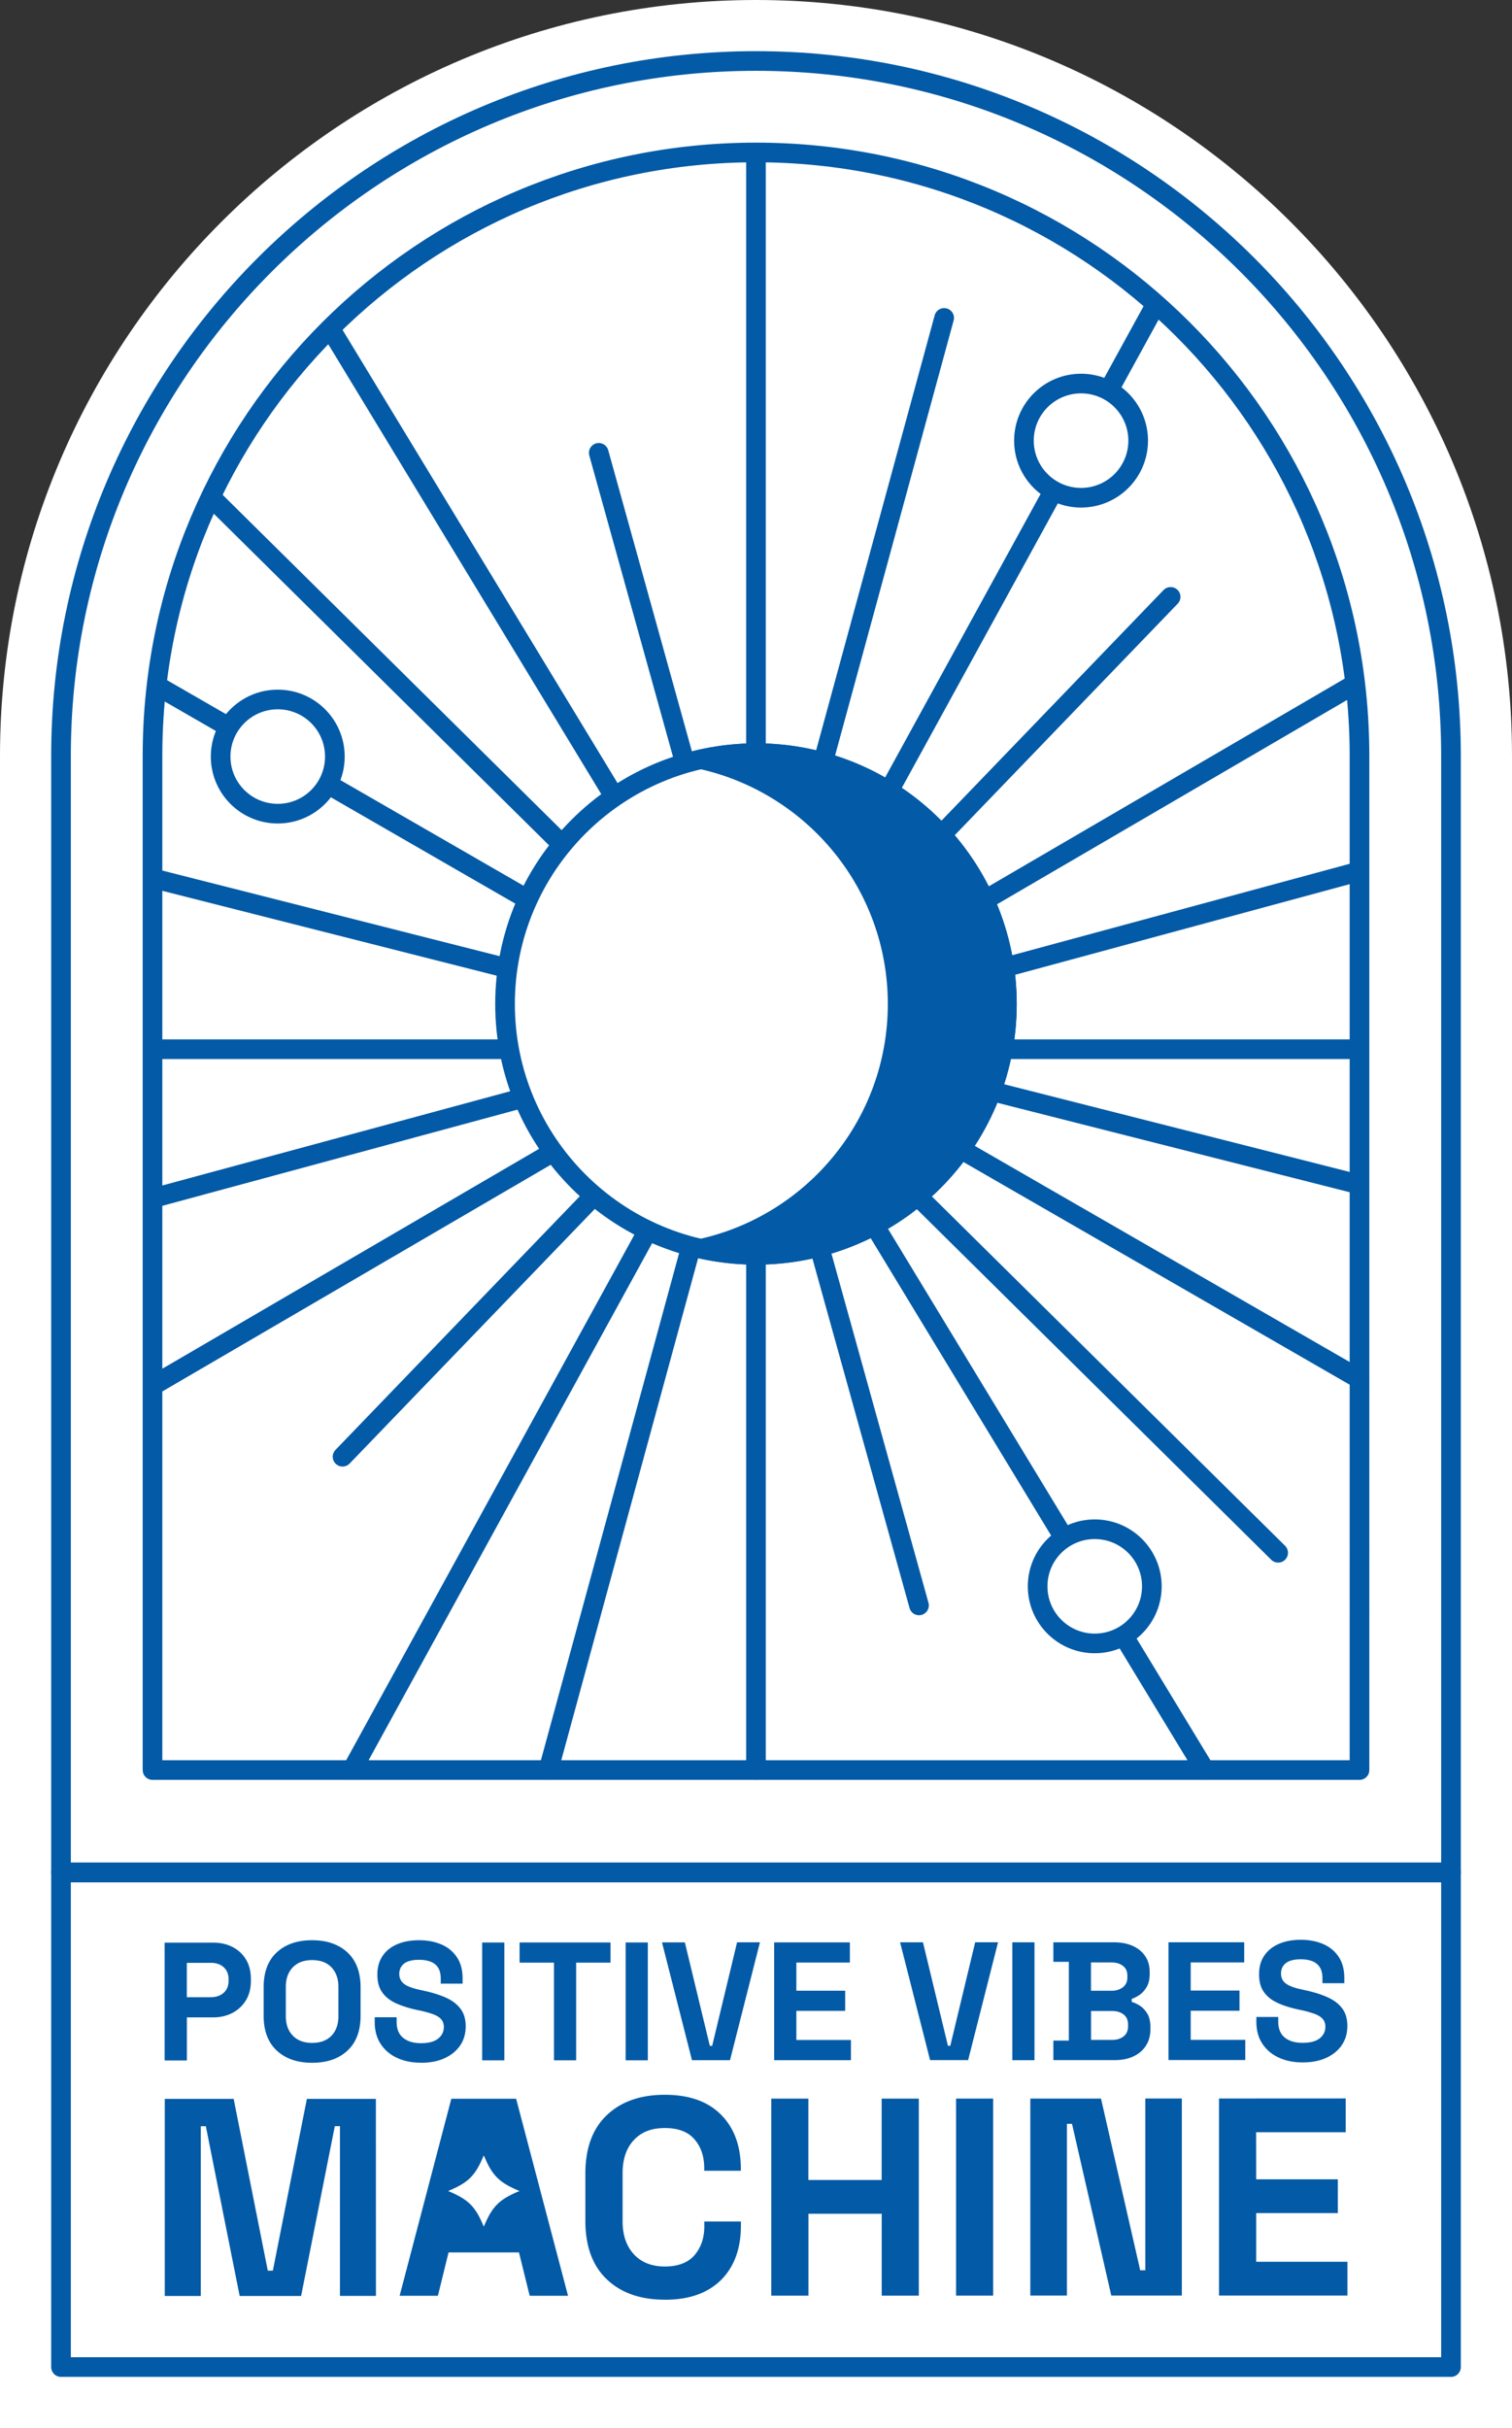
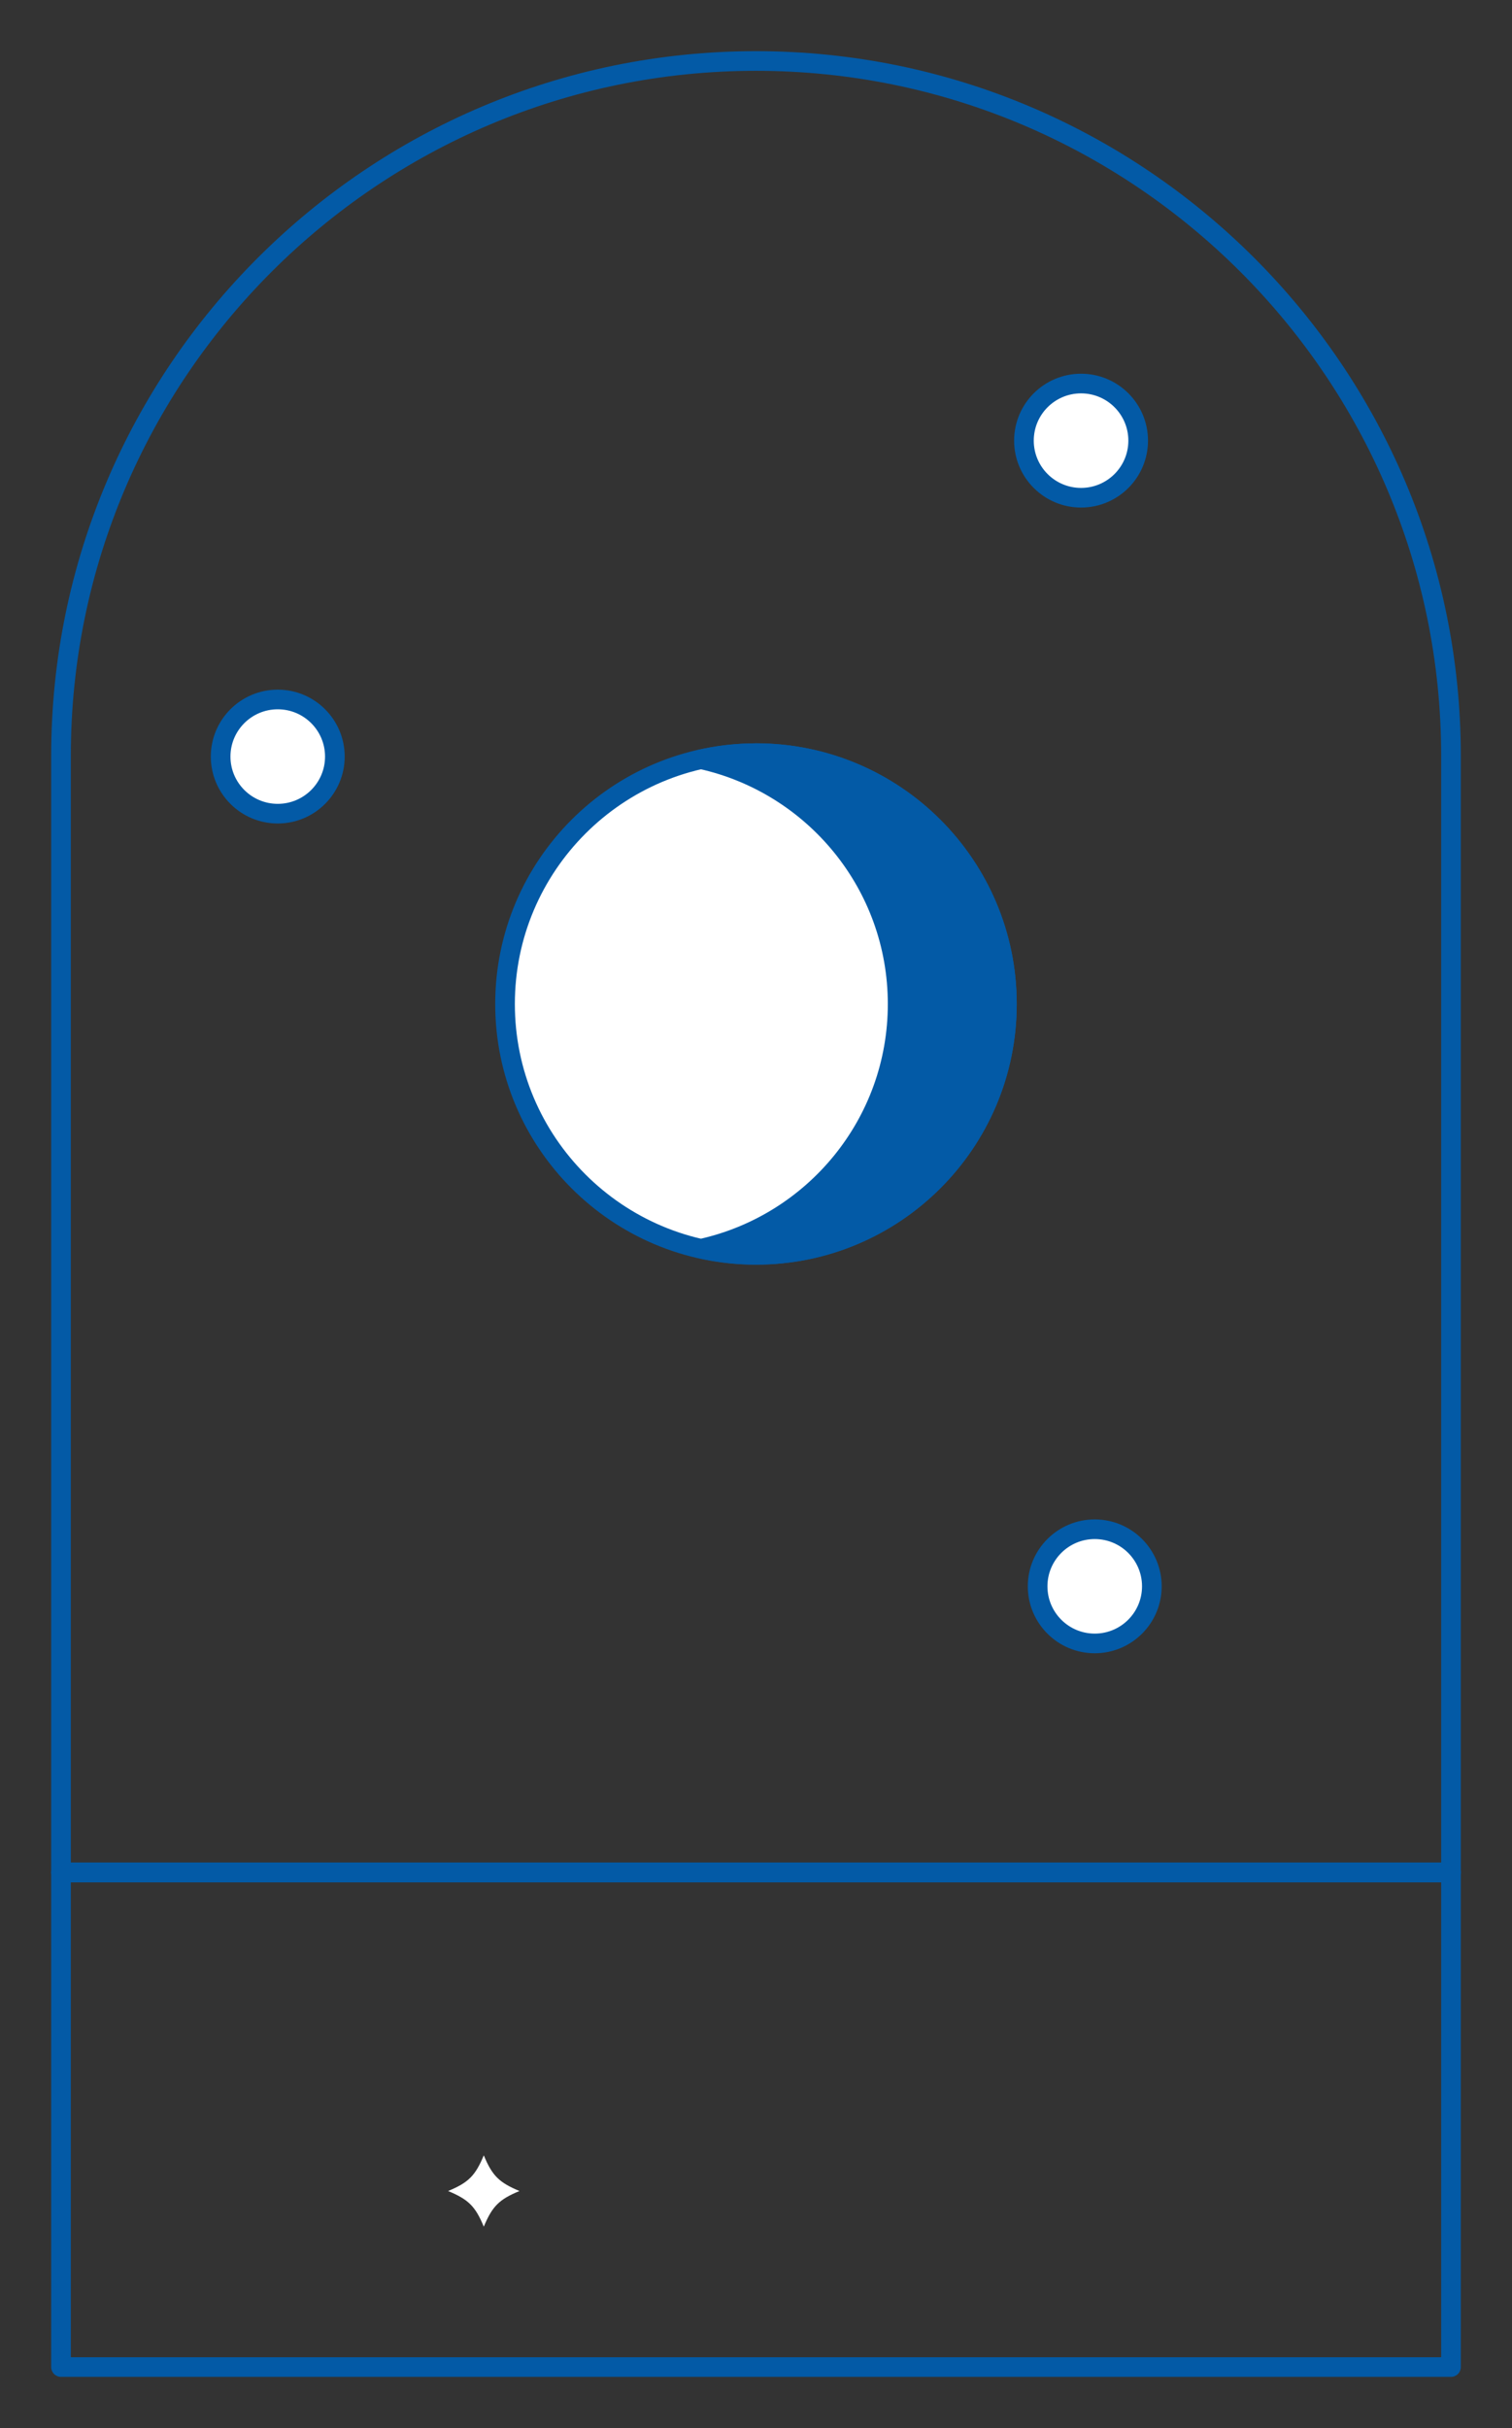
<svg xmlns="http://www.w3.org/2000/svg" width="284" height="456" fill="none">
  <rect width="100%" height="100%" fill="#333333" stroke="none" />
  <g clip-path="url(#clip0_661_798)">
-     <path d="M141.994 0C63.702 0 0 63.67 0 141.925V456h284V141.925C284 63.671 220.298 0 141.994 0z" fill="#fff" />
    <path d="M11.46 351.65V141.925c0-71.94 58.56-130.47 130.535-130.47 71.974 0 130.545 58.53 130.545 130.482v209.724H11.46v-.011z" stroke="#035AA6" stroke-width="3.69" stroke-linecap="round" stroke-linejoin="round" />
-     <path d="M255.354 141.925c0-62.577-50.753-113.293-113.349-113.293-62.597 0-113.36 50.727-113.36 113.293v190.501h226.709V141.925zM141.994 28.632v303.806m-75.883 0L217.123 57.101m9.203 275.337L62.004 61.659M39.582 93.314L240.077 291.62M29.414 128.737l225.941 130.249m-.001-36.516l-226.71-57.542m.001 32.121h226.709M28.645 225.052l226.709-61.415M28.645 260.265l225.894-131.83M64.342 273.581l155.537-161.485m-42.537-52.391l-74.336 272.733m69.612-30.934L112.465 85.046" stroke="#035AA6" stroke-width="3.69" stroke-linecap="round" stroke-linejoin="round" />
    <path d="M141.995 235.67c26.031 0 47.134-21.093 47.134-47.111 0-26.019-21.103-47.111-47.134-47.111s-47.134 21.092-47.134 47.111c0 26.018 21.103 47.111 47.134 47.111zm61.061-142.193c5.924 0 10.727-4.8 10.727-10.723 0-5.921-4.803-10.722-10.727-10.722-5.925 0-10.728 4.8-10.728 10.722s4.803 10.723 10.728 10.723zm2.57 215.167c5.925 0 10.727-4.801 10.727-10.723 0-5.921-4.802-10.722-10.727-10.722-5.925 0-10.728 4.801-10.728 10.722 0 5.922 4.803 10.723 10.728 10.723zM52.17 152.81c5.925 0 10.728-4.801 10.728-10.722 0-5.922-4.803-10.723-10.727-10.723-5.925 0-10.728 4.801-10.728 10.723 0 5.921 4.803 10.722 10.728 10.722z" fill="#fff" stroke="#035AA6" stroke-width="3.69" stroke-linejoin="round" />
    <path d="M141.995 141.448c-3.526 0-6.958.419-10.263 1.151 21.083 4.687 36.872 23.469 36.872 45.96s-15.777 41.261-36.872 45.948c3.305.732 6.737 1.151 10.263 1.151 26.027 0 47.133-21.096 47.133-47.111 0-26.015-21.106-47.11-47.133-47.11v.011z" fill="#035AA6" stroke="#035AA6" stroke-width="3.69" stroke-linejoin="round" />
-     <path d="M272.54 351.649H11.46v92.896h261.08v-92.896z" stroke="#035AA6" stroke-width="3.69" stroke-linecap="round" stroke-linejoin="round" />
-     <path d="M30.926 386.968v-22.131h9.098c1.397 0 2.618.279 3.689.837a6.245 6.245 0 012.501 2.349c.605 1.012.908 2.21.908 3.605v.442c0 1.373-.314 2.57-.931 3.594a6.385 6.385 0 01-2.537 2.372c-1.07.558-2.268.838-3.618.838h-4.933v8.094h-4.177zm4.165-11.886h4.526c.99 0 1.792-.279 2.397-.825.605-.547.92-1.303.92-2.245v-.314c0-.942-.315-1.698-.92-2.244-.605-.547-1.408-.826-2.397-.826h-4.526v6.454zm23.539 12.316c-2.781 0-4.992-.756-6.644-2.291-1.64-1.523-2.466-3.709-2.466-6.559v-5.314c0-2.849.814-5.036 2.454-6.559 1.641-1.524 3.863-2.291 6.644-2.291 2.78 0 4.992.767 6.644 2.291 1.64 1.535 2.466 3.71 2.466 6.559v5.314c0 2.838-.814 5.036-2.455 6.559-1.64 1.535-3.862 2.291-6.643 2.291zm0-3.733c1.559 0 2.769-.453 3.642-1.36.86-.907 1.291-2.117 1.291-3.629v-5.559c0-1.511-.442-2.732-1.303-3.64-.861-.907-2.071-1.36-3.642-1.36-1.536 0-2.746.453-3.618 1.36-.873.908-1.315 2.117-1.315 3.64v5.559c0 1.512.442 2.733 1.315 3.629.872.907 2.082 1.36 3.618 1.36h.012zm20.466 3.722c-1.71 0-3.223-.303-4.538-.919-1.303-.605-2.327-1.489-3.072-2.628-.733-1.14-1.105-2.501-1.105-4.105v-.884H74.5v.884c0 1.325.407 2.325 1.233 2.988.826.663 1.931 1 3.35 1 1.42 0 2.502-.29 3.212-.86.71-.57 1.07-1.291 1.07-2.175 0-.605-.174-1.105-.523-1.488-.35-.384-.85-.686-1.524-.931-.675-.244-1.478-.465-2.42-.674l-.733-.151c-1.513-.338-2.816-.768-3.91-1.28-1.082-.511-1.92-1.197-2.501-2.046-.582-.838-.873-1.931-.873-3.292 0-1.36.326-2.5.966-3.465.64-.965 1.547-1.698 2.723-2.21 1.175-.511 2.548-.767 4.13-.767 1.582 0 2.99.267 4.223.802 1.234.535 2.2 1.338 2.91 2.408.709 1.058 1.058 2.395 1.058 4v.942h-4.107v-.942c0-.837-.163-1.523-.489-2.047-.326-.523-.803-.895-1.408-1.128-.605-.244-1.338-.36-2.175-.36-1.269 0-2.2.244-2.805.709-.605.477-.907 1.128-.907 1.942 0 .547.151 1.012.43 1.396.28.383.71.697 1.28.942.57.244 1.292.477 2.176.663l.733.162c1.582.338 2.955.768 4.13 1.291 1.176.524 2.083 1.221 2.735 2.082.663.861.989 1.965.989 3.314s-.338 2.535-1.024 3.559c-.687 1.023-1.664 1.826-2.909 2.407-1.257.582-2.734.872-4.433.872l-.011-.011zm11.47-.442v-22.131h4.166v22.131h-4.166zm13.487-.012v-18.339h-6.457v-3.791h17.08v3.791h-6.457v18.339h-4.166zm13.461 0v-22.13h4.165v22.13h-4.165zm12.461-.011l-5.631-22.131h4.293l4.689 19.433h.442l4.677-19.445h4.294l-5.62 22.131h-7.156l.012.012zm15.439 0v-22.131h14.218v3.791h-10.053v5.28h9.169v3.791h-9.169v5.466h10.251v3.791h-14.416v.012zm29.286-.012l-5.632-22.131h4.294l4.689 19.433h.442l4.677-19.444h4.293l-5.619 22.13h-7.156l.012.012zm15.441 0v-22.131h4.165v22.131h-4.165zm7.713-.012v-3.663h2.908v-14.792h-2.908v-3.664h11.39c1.338 0 2.525.221 3.526.675 1 .453 1.78 1.093 2.338 1.93.559.826.838 1.826.838 2.989v.314c0 1.012-.186 1.837-.57 2.477-.372.64-.826 1.14-1.338 1.489a5.81 5.81 0 01-1.466.744v.57c.465.128.966.36 1.524.709.547.349 1.012.849 1.408 1.5.384.652.582 1.501.582 2.559v.314c0 1.221-.28 2.279-.85 3.14-.558.884-1.349 1.546-2.35 2.012-1.001.465-2.164.697-3.491.697h-11.541zm7.074-13.025h3.862c.861 0 1.583-.232 2.13-.662.558-.442.837-1.059.837-1.838v-.314c0-.802-.267-1.419-.826-1.849-.547-.43-1.256-.651-2.152-.651h-3.863v5.314h.012zm0 9.234h3.921c.907 0 1.64-.221 2.199-.663.558-.442.837-1.07.837-1.895v-.314c0-.826-.267-1.454-.826-1.896-.547-.442-1.291-.663-2.21-.663h-3.921v5.443-.012zm14.556 3.791v-22.13h14.218v3.791H223.65v5.279h9.168v3.792h-9.168v5.466h10.25v3.791h-14.416v.011zm25.201.431c-1.71 0-3.211-.302-4.526-.919-1.314-.605-2.327-1.488-3.071-2.628-.745-1.14-1.106-2.5-1.106-4.105v-.884h4.108v.884c0 1.326.418 2.326 1.233 2.989.814.662 1.931.988 3.351.988 1.419 0 2.501-.279 3.211-.849s1.059-1.291 1.059-2.175c0-.604-.175-1.104-.524-1.488-.349-.384-.849-.686-1.512-.931a19.289 19.289 0 00-2.42-.686l-.722-.151c-1.524-.337-2.827-.756-3.909-1.279-1.094-.512-1.92-1.198-2.502-2.047-.581-.837-.861-1.93-.861-3.291s.314-2.5.966-3.466c.652-.965 1.559-1.697 2.723-2.209 1.175-.512 2.548-.779 4.13-.779 1.582 0 2.99.267 4.224.802 1.233.535 2.21 1.338 2.908 2.407.71 1.059 1.059 2.396 1.059 4.001v.942h-4.107v-.942c0-.837-.163-1.523-.5-2.047a2.896 2.896 0 00-1.396-1.14c-.617-.244-1.339-.36-2.188-.36-1.256 0-2.199.244-2.792.721-.605.477-.908 1.128-.908 1.942 0 .547.14 1.012.419 1.396.279.383.721.697 1.292.942.57.255 1.291.476 2.175.662l.722.163c1.582.338 2.955.768 4.13 1.303 1.175.523 2.094 1.221 2.746 2.081.652.861.977 1.966.977 3.315s-.337 2.535-1.024 3.558c-.686 1.024-1.652 1.826-2.908 2.408-1.257.581-2.735.872-4.445.872h-.012zM30.95 431.182v-37.004h12.937l6.411 32.26h.954l6.388-32.26h12.962l.011 37.004h-6.76v-31.876h-.966l-6.329 31.888H45.016l-6.353-31.876h-.954v31.876h-6.748l-.012-.012zm44.109-.01l9.715-37.017h12.17l9.75 37.005h-7.202l-2.013-8.141H84.25l-2 8.141h-7.191v.012zm49.808.72c-4.572 0-8.202-1.268-10.89-3.826-2.676-2.547-4.026-6.21-4.026-10.967v-8.885c0-4.756 1.338-8.419 4.014-10.966 2.676-2.547 6.318-3.838 10.891-3.838 4.572 0 8.074 1.233 10.564 3.733 2.479 2.477 3.735 5.885 3.735 10.222v.314h-6.876v-.523c-.012-2.186-.617-3.977-1.838-5.384-1.211-1.419-3.072-2.117-5.585-2.117s-4.398.756-5.806 2.268c-1.408 1.512-2.106 3.582-2.106 6.187v9.094c0 2.57.71 4.617 2.106 6.152 1.419 1.535 3.362 2.302 5.829 2.302 2.467 0 4.363-.709 5.585-2.139 1.21-1.431 1.826-3.222 1.826-5.362v-.953h6.877v.733c0 4.337-1.234 7.745-3.712 10.233-2.49 2.477-6.003 3.733-10.564 3.733l-.024-.011zm20-.755v-37.005h6.97v15.281h13.764v-15.281h6.981v37.005h-6.97v-15.386h-13.764v15.386h-6.981zm34.709-.012V394.12h6.97v37.005h-6.97zm13.949 0V394.12h13.276l7.365 32.248h.954v-32.26h6.865v37.005h-13.253l-7.376-32.248h-.954v32.248h-6.865l-.012.012zm35.442-.012v-37.005l23.793-.011v6.349h-16.824l.012 8.839h15.335v6.349h-15.335v9.141h17.138v6.338h-24.119z" fill="#035AA6" />
+     <path d="M272.54 351.649H11.46v92.896h261.08v-92.896" stroke="#035AA6" stroke-width="3.69" stroke-linecap="round" stroke-linejoin="round" />
    <path d="M97.572 411.483c-3.828 1.581-5.108 2.872-6.702 6.698-1.583-3.826-2.874-5.105-6.702-6.698 3.828-1.582 5.108-2.873 6.702-6.699 1.582 3.826 2.874 5.105 6.702 6.699z" fill="#fff" />
  </g>
  <defs>
    <clipPath id="clip0_661_798">
      <path fill="#fff" d="M0 0h284v456H0z" />
    </clipPath>
  </defs>
</svg>